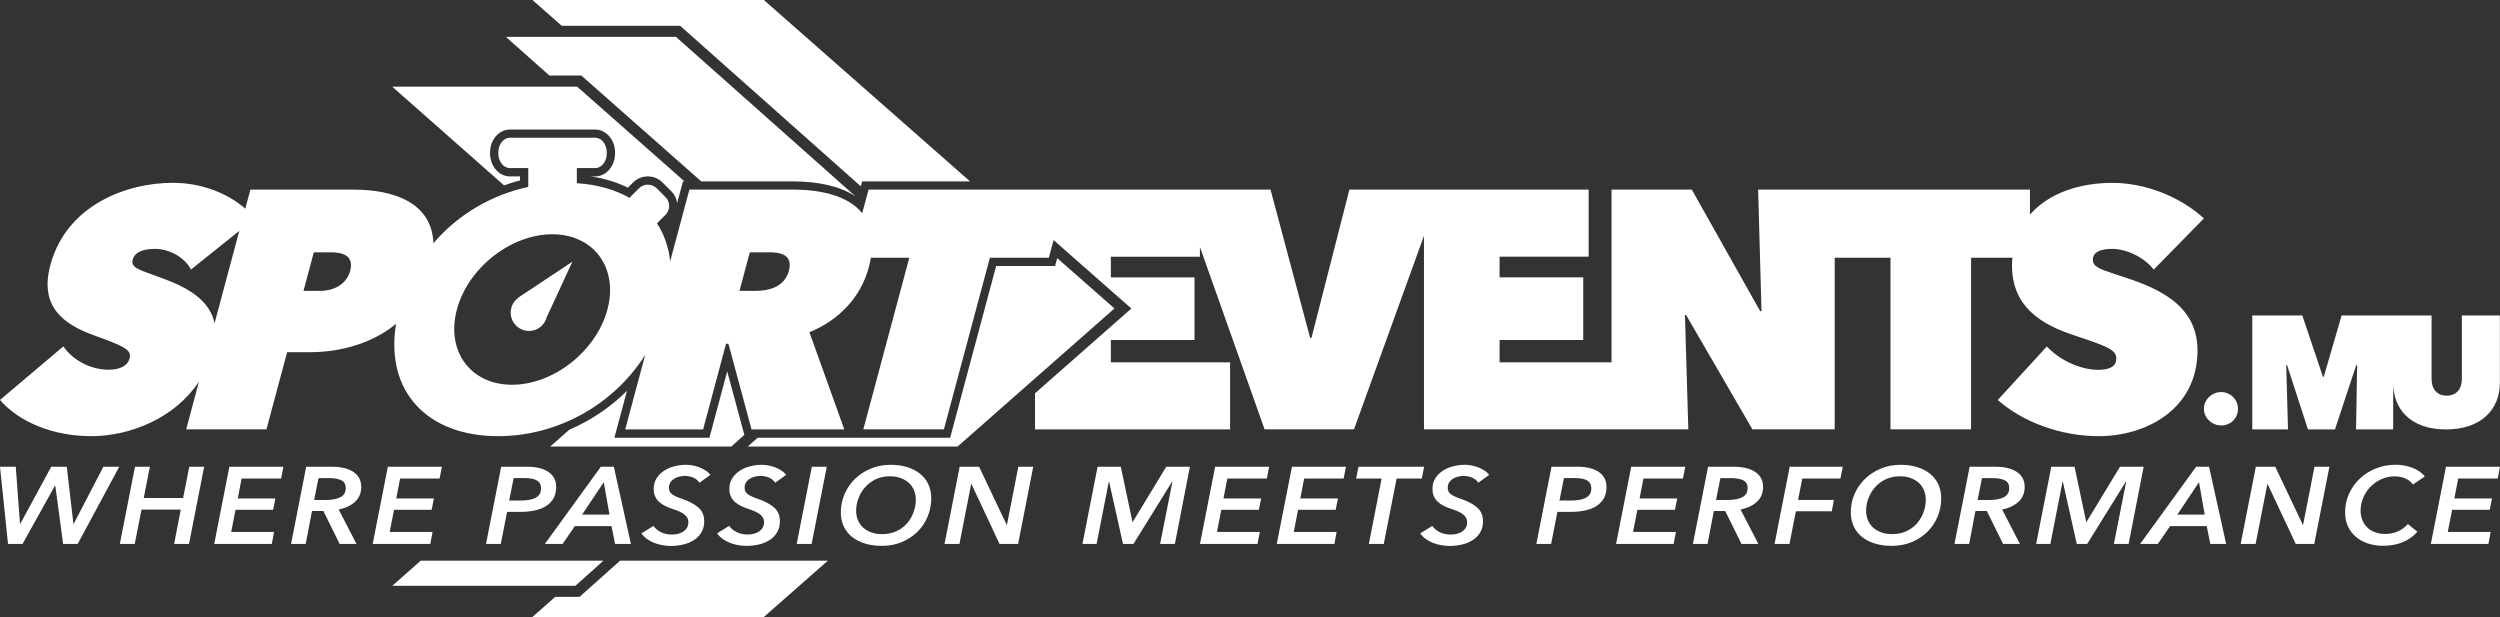
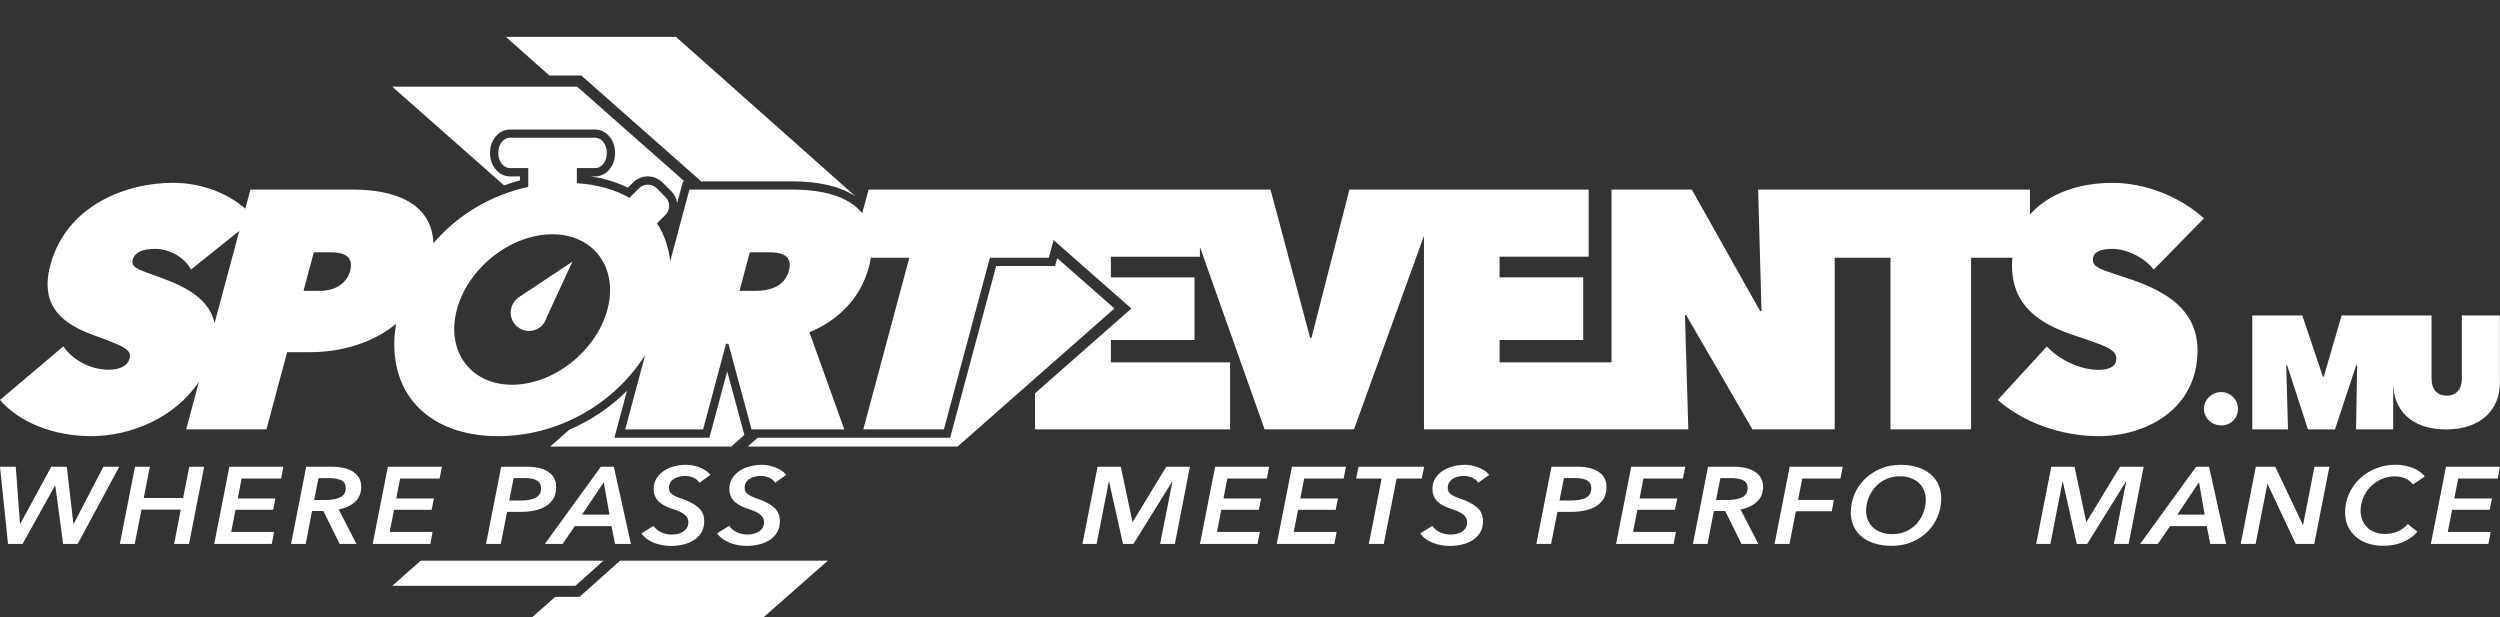
<svg xmlns="http://www.w3.org/2000/svg" id="Layer_3" data-name="Layer 3" viewBox="0 0 452.24 111.61">
  <rect x="0" y="0" width="452.24" height="111.61" fill="#333333" stroke="none" />
  <defs>
    <style>
      .cls-1 {
        fill: #fff;
      }
    </style>
  </defs>
  <g id="Layer_1" data-name="Layer 1">
    <g>
      <path class="cls-1" d="M445.34,57.07v11.44c0,1.9-.99,3.06-2.74,3.06s-2.74-1.16-2.74-3.06v-11.44h-16.27l-3.23,11.09h-.15l-3.73-11.09h-9.05v20.61h6.46l-.32-11.64h.15l3.78,11.64h4.89l3.84-11.62.17.03-.2,11.59h6.72v-8.44c0,4.76,3.11,8.44,9.55,8.44s9.75-3.68,9.75-8.44v-12.17h-6.9Z" />
      <path class="cls-1" d="M401.81,70.92c-1.7,0-3.13,1.38-3.13,3.03s1.42,3.01,3.13,3.01,3.03-1.31,3.03-3.01-1.4-3.03-3.03-3.03Z" />
      <path class="cls-1" d="M305,56.97l12.01,20.7h14.88v-31.05h10.09v31.05h14.58v-31.05h7.48c-.04.44-.08.88-.08,1.35,0,7.59,5.33,10.72,11.21,12.68,6.12,2.02,7.66,2.63,7.66,4.23s-1.59,2.02-3.25,2.02c-3.55,0-7.29-2.02-9.31-4.23l-8.88,9.68c4.41,3.92,11.27,6.55,18.25,6.55,8.76,0,17.88-5.02,17.88-15.5,0-8.94-8.39-11.7-14.64-13.72-3-.98-4.29-1.41-4.29-2.7,0-1.41,1.41-1.96,3.55-1.96,2.27,0,5.51,1.29,7.47,3.74l9.07-9.25c-4.47-4.1-10.84-6.43-16.54-6.43s-11.38,1.7-14.93,5.74v-4.52h-49.17l.61,21.99h-.24l-12.37-21.99h-14.52v31.24h-20.25v-4.04h15.13v-11.33h-15.13v-3.74h16.11v-12.13h-43.28l-6.86,26.83h-.24l-7.17-26.83h-72.71l-1.15,4.27c-2.55-3.19-7.48-4.27-12.58-4.27h-18.68l-3.48,12.97c-.28-2.61-1.09-4.91-2.39-6.86l1.54-1.54c.89-.89.89-2.34,0-3.23l-1.57-1.57c-.89-.89-2.34-.89-3.23,0l-1.72,1.72c-2.61-1.5-5.83-2.41-9.51-2.65v-2.74h3.33c1.15,0,2.08-1.18,2.08-2.64v-.2c0-1.46-.93-2.64-2.08-2.64h-15.45c-1.15,0-2.08,1.18-2.08,2.64v.2c0,1.46.93,2.64,2.08,2.64h3.33v3.41c-6.68,1.45-12.75,5.01-17.16,10.2-.27-7.34-7.1-9.71-14.48-9.71h-18.62l-.93,3.45c-3.42-3-8.26-4.68-13.08-4.68-8.51,0-19.29,4.1-22.18,14.88-2.04,7.59,2.46,10.72,7.81,12.68,5.58,2.02,6.95,2.63,6.52,4.23-.41,1.53-2.13,2.02-3.79,2.02-3.55,0-6.75-2.02-8.18-4.23L0,72.35c3.36,3.92,9.51,6.55,16.5,6.55s15.09-3.22,19.49-9.86l-2.31,8.63h14.52l3.74-13.96h4.1c5.47,0,11.25-1.53,15.6-5.13-1.99,12.31,5.71,20.32,18.47,20.32,10.69,0,20.86-5.63,26.6-14.69l-3.61,13.47h14.09l4.15-15.5h.43l4.18,15.5h16.78l-6.31-17.58c5.43-2.2,9.32-6.43,10.73-11.7.17-.62.29-1.21.39-1.78h6.95l-8.32,31.05h14.58l8.32-31.05h10.66l.86-3.19,14.07,12.38-17.43,15.34v6.53h35.29v-12.13h-21.57v-4.04h15.13v-11.33h-15.13v-3.74h16.11v-1.76l11.7,32.99h16.17l12.66-35.01v35.01h47.82l-.61-20.7h.24ZM27.57,49.68c-2.74-.98-3.91-1.41-3.57-2.7.38-1.41,1.93-1.96,4.08-1.96,2.27,0,5.17,1.29,6.47,3.74l8.74-7-4.48,16.73c-1.05-5.16-6.75-7.21-11.24-8.81ZM63.34,49.01c-.69,2.57-3.17,3.61-5.38,3.61h-3.06l1.87-6.98h3.06c2.2,0,4.25.61,3.51,3.37ZM109.88,55.99c-2.01,7.52-9.74,13.61-17.26,13.61s-11.98-6.1-9.97-13.61c2.01-7.52,9.74-13.61,17.26-13.61s11.98,6.1,9.97,13.61ZM142.7,49.01c-.84,3.12-4.03,3.61-6.05,3.61h-2.88l1.87-6.98h3.49c1.84,0,4.39.31,3.57,3.37Z" />
-       <path class="cls-1" d="M93.77,53.86c-.14.1-.27.21-.4.33-.47.46-.8,1.06-.93,1.75-.34,1.8.85,3.53,2.64,3.87,1.73.33,3.39-.76,3.82-2.44l4.65-10.04-9.81,6.51.03.02Z" />
+       <path class="cls-1" d="M93.77,53.86c-.14.1-.27.21-.4.33-.47.46-.8,1.06-.93,1.75-.34,1.8.85,3.53,2.64,3.87,1.73.33,3.39-.76,3.82-2.44l4.65-10.04-9.81,6.51.03.02" />
      <polygon class="cls-1" points="13.33 94.77 13.28 94.77 12.08 84.43 9.27 84.43 3.66 94.77 3.62 94.77 2.85 84.43 0 84.43 1.45 98.4 4.08 98.4 9.95 87.84 10 87.84 11.42 98.4 14.05 98.4 21.57 84.43 18.7 84.43 13.33 94.77" />
      <polygon class="cls-1" points="33.12 90.09 26 90.09 27.11 84.43 24.42 84.43 21.68 98.4 24.37 98.4 25.6 92.18 32.7 92.18 31.5 98.4 34.19 98.4 36.93 84.43 34.24 84.43 33.12 90.09" />
      <polygon class="cls-1" points="38.75 98.4 49.16 98.4 49.58 96.23 41.82 96.23 42.61 92.22 49.41 92.22 49.82 90.17 43.01 90.17 43.71 86.56 50.85 86.56 51.27 84.43 41.49 84.43 38.75 98.4" />
      <path class="cls-1" d="M65.34,88.04c0-1.13-.46-2.02-1.39-2.65-.93-.64-2.25-.96-3.96-.96h-4.6l-2.74,13.97h2.65l1.14-5.96h2.06l2.94,5.96h3.05l-3.22-6.23c1.24-.25,2.23-.72,2.97-1.41.74-.69,1.11-1.59,1.11-2.71ZM61.59,89.94c-.64.34-1.56.51-2.74.51h-2.02l.79-3.96h1.95c.91,0,1.63.13,2.17.39.54.26.81.74.81,1.42,0,.75-.32,1.3-.96,1.64Z" />
      <polygon class="cls-1" points="79.52 86.56 79.94 84.43 70.16 84.43 67.42 98.4 77.84 98.4 78.25 96.23 70.49 96.23 71.28 92.22 78.08 92.22 78.49 90.17 71.68 90.17 72.38 86.56 79.52 86.56" />
      <path class="cls-1" d="M95.33,84.43h-4.67l-2.74,13.97h2.67l1.14-5.8h2.35c.96,0,1.85-.09,2.65-.26.8-.17,1.49-.44,2.07-.81.58-.37,1.02-.84,1.34-1.4.31-.57.47-1.24.47-2.03,0-1.16-.45-2.06-1.36-2.7-.91-.64-2.21-.97-3.92-.97ZM97.6,89.4c-.18.28-.43.5-.76.67-.32.17-.71.29-1.17.36-.46.07-.96.11-1.5.11h-2.06l.81-4.06h1.97c.44,0,.84.03,1.21.09.36.06.68.16.94.3.26.14.47.33.61.57.15.24.22.55.22.92,0,.42-.09.77-.27,1.05Z" />
      <path class="cls-1" d="M98.57,98.4h3.2l2.21-3.22h6.64l.64,3.22h2.87l-3.09-13.97h-2.35l-10.13,13.97ZM110.25,93.09h-4.95l3.92-5.86,1.03,5.86Z" />
      <path class="cls-1" d="M121.99,86.57c.28-.16.6-.29.93-.36.34-.08.64-.12.92-.12.56,0,1.07.1,1.55.3.47.2.86.51,1.15.93l1.97-1.42c-.23-.3-.52-.57-.87-.79-.34-.22-.71-.41-1.1-.56-.39-.15-.79-.27-1.21-.35-.42-.08-.82-.12-1.22-.12-.76,0-1.49.1-2.2.29-.71.19-1.33.47-1.87.84-.54.37-.98.82-1.3,1.36-.33.54-.49,1.16-.49,1.85,0,.54.09,1.01.27,1.4.18.39.43.73.76,1.02.32.28.69.52,1.11.72.42.2.86.37,1.33.53.38.12.74.25,1.07.39.34.15.63.31.89.49.26.18.46.4.61.64.15.24.23.52.23.84,0,.42-.09.77-.27,1.06-.18.28-.42.51-.7.69-.28.18-.61.31-.96.38-.36.08-.72.12-1.08.12-.72,0-1.37-.15-1.96-.44-.59-.3-1.03-.67-1.33-1.13l-2.19,1.36c.28.39.62.73,1.02,1.02.4.28.84.52,1.3.7.47.18.96.32,1.48.41.52.09,1.03.14,1.55.14.73,0,1.45-.08,2.17-.25.72-.16,1.36-.42,1.93-.78.57-.35,1.03-.82,1.38-1.38.35-.57.53-1.25.53-2.05,0-1.07-.37-1.91-1.1-2.53-.73-.62-1.78-1.16-3.13-1.61-.66-.22-1.18-.47-1.57-.75-.39-.28-.58-.66-.58-1.16,0-.39.09-.73.28-1.01.19-.28.43-.5.71-.66Z" />
      <path class="cls-1" d="M132.43,86.56c-.33.54-.49,1.16-.49,1.85,0,.54.09,1.01.27,1.4.18.39.43.73.76,1.02.32.28.69.52,1.11.72.42.2.86.37,1.33.53.38.12.74.25,1.07.39.34.15.63.31.89.49.26.18.46.4.61.64.15.24.23.52.23.84,0,.42-.09.77-.27,1.06-.18.28-.42.51-.7.69-.28.18-.61.31-.96.38-.36.08-.72.12-1.08.12-.72,0-1.37-.15-1.96-.44-.59-.3-1.03-.67-1.33-1.13l-2.19,1.36c.28.39.62.73,1.02,1.02.4.28.84.52,1.3.7.47.18.96.32,1.48.41.52.09,1.03.14,1.55.14.73,0,1.45-.08,2.17-.25.72-.16,1.36-.42,1.93-.78.57-.35,1.03-.82,1.38-1.38.35-.57.53-1.25.53-2.05,0-1.07-.37-1.91-1.1-2.53-.73-.62-1.78-1.16-3.13-1.61-.66-.22-1.18-.47-1.57-.75-.39-.28-.58-.66-.58-1.16,0-.39.09-.73.28-1.01.19-.28.43-.5.71-.66.28-.16.6-.29.93-.36.34-.08.64-.12.92-.12.56,0,1.07.1,1.55.3.47.2.86.51,1.15.93l1.97-1.42c-.23-.3-.52-.57-.87-.79-.34-.22-.71-.41-1.1-.56-.39-.15-.79-.27-1.21-.35-.42-.08-.82-.12-1.22-.12-.76,0-1.49.1-2.2.29-.71.19-1.33.47-1.87.84-.54.37-.98.82-1.3,1.36Z" />
-       <polygon class="cls-1" points="146.82 98.4 149.56 84.43 146.86 84.43 144.12 98.4 146.82 98.4" />
-       <path class="cls-1" d="M166.43,85.7c-.64-.52-1.41-.92-2.31-1.2-.9-.28-1.9-.42-3.01-.42-1.29,0-2.48.23-3.57.68-1.1.45-2.05,1.07-2.85,1.84-.8.78-1.44,1.69-1.9,2.74-.46,1.05-.69,2.17-.69,3.35,0,.93.18,1.78.53,2.53.35.75.85,1.39,1.5,1.91s1.44.93,2.36,1.2c.92.28,1.95.41,3.09.41,1.29,0,2.47-.23,3.55-.68,1.08-.45,2.02-1.07,2.81-1.84.79-.78,1.41-1.69,1.85-2.74.45-1.05.67-2.17.67-3.35,0-.93-.18-1.78-.53-2.53-.35-.75-.85-1.38-1.49-1.9ZM165.26,92.66c-.27.75-.67,1.42-1.18,2.01-.52.59-1.15,1.07-1.91,1.42-.75.35-1.62.53-2.6.53-.76,0-1.43-.11-2.02-.34-.58-.22-1.07-.52-1.47-.9-.39-.37-.69-.82-.9-1.32-.2-.51-.31-1.05-.31-1.63,0-.79.14-1.56.43-2.31.28-.75.69-1.42,1.22-2.01.53-.59,1.17-1.07,1.92-1.42.75-.35,1.6-.53,2.53-.53.76,0,1.43.11,2.02.34.58.22,1.07.52,1.47.9.39.37.69.82.9,1.33.2.51.31,1.05.31,1.62,0,.79-.14,1.56-.41,2.31Z" />
-       <polygon class="cls-1" points="182.15 94.95 182.11 94.95 177.11 84.43 173.6 84.43 170.86 98.4 173.56 98.4 175.68 87.55 175.73 87.55 180.81 98.4 184.17 98.4 186.91 84.43 184.21 84.43 182.15 94.95" />
      <polygon class="cls-1" points="204.9 94.43 204.86 94.43 202.75 84.43 198.55 84.43 195.81 98.4 198.37 98.4 200.58 87.13 200.63 87.13 203.15 98.4 205.03 98.4 212.03 87.13 212.09 87.13 209.86 98.4 212.53 98.4 215.25 84.43 210.97 84.43 204.9 94.43" />
      <polygon class="cls-1" points="217.07 98.4 227.48 98.4 227.9 96.23 220.14 96.23 220.93 92.22 227.72 92.22 228.14 90.17 221.32 90.17 222.02 86.56 229.17 86.56 229.58 84.43 219.81 84.43 217.07 98.4" />
      <polygon class="cls-1" points="230.96 98.4 241.38 98.4 241.79 96.23 234.03 96.23 234.82 92.22 241.62 92.22 242.03 90.17 235.22 90.17 235.92 86.56 243.06 86.56 243.48 84.43 233.71 84.43 230.96 98.4" />
      <polygon class="cls-1" points="257.62 84.43 245.74 84.43 245.32 86.56 249.93 86.56 247.62 98.4 250.32 98.4 252.64 86.56 257.2 86.56 257.62 84.43" />
      <path class="cls-1" d="M262.87,86.57c.28-.16.6-.29.93-.36.34-.08.64-.12.92-.12.56,0,1.07.1,1.55.3.47.2.86.51,1.15.93l1.97-1.42c-.23-.3-.52-.57-.87-.79-.34-.22-.71-.41-1.1-.56-.39-.15-.79-.27-1.21-.35-.42-.08-.82-.12-1.22-.12-.76,0-1.49.1-2.2.29-.71.19-1.33.47-1.87.84-.54.37-.98.82-1.3,1.36-.33.54-.49,1.16-.49,1.85,0,.54.09,1.01.27,1.4.18.39.43.73.76,1.02.32.28.69.52,1.11.72.42.2.86.37,1.33.53.38.12.74.25,1.07.39.34.15.63.31.89.49.26.18.46.4.61.64.15.24.23.52.23.84,0,.42-.09.77-.27,1.06-.18.28-.42.51-.7.69-.28.18-.61.31-.96.38-.36.08-.72.12-1.08.12-.72,0-1.37-.15-1.96-.44-.59-.3-1.03-.67-1.33-1.13l-2.19,1.36c.28.39.62.73,1.02,1.02.4.28.84.52,1.3.7.47.18.96.32,1.48.41.52.09,1.03.14,1.55.14.73,0,1.45-.08,2.17-.25.72-.16,1.36-.42,1.93-.78.57-.35,1.03-.82,1.38-1.38.35-.57.53-1.25.53-2.05,0-1.07-.37-1.91-1.1-2.53-.73-.62-1.78-1.16-3.13-1.61-.66-.22-1.18-.47-1.57-.75-.39-.28-.58-.66-.58-1.16,0-.39.09-.73.28-1.01.19-.28.43-.5.71-.66Z" />
      <path class="cls-1" d="M289.25,85.4c-.91-.64-2.21-.97-3.92-.97h-4.67l-2.74,13.97h2.67l1.14-5.8h2.35c.96,0,1.85-.09,2.65-.26.8-.17,1.49-.44,2.07-.81.58-.37,1.02-.84,1.34-1.4.31-.57.47-1.24.47-2.03,0-1.16-.45-2.06-1.36-2.7ZM287.59,89.4c-.18.28-.43.5-.76.67-.32.17-.71.29-1.17.36-.46.07-.96.11-1.5.11h-2.06l.81-4.06h1.97c.44,0,.84.03,1.21.09.36.06.68.16.94.3.26.14.47.33.61.57.15.24.22.55.22.92,0,.42-.09.77-.27,1.05Z" />
      <polygon class="cls-1" points="292.34 98.4 302.75 98.4 303.17 96.23 295.41 96.23 296.2 92.22 302.99 92.22 303.41 90.17 296.59 90.17 297.29 86.56 304.44 86.56 304.86 84.43 295.08 84.43 292.34 98.4" />
      <path class="cls-1" d="M318.93,88.04c0-1.13-.46-2.02-1.39-2.65-.93-.64-2.25-.96-3.96-.96h-4.6l-2.74,13.97h2.65l1.14-5.96h2.06l2.94,5.96h3.05l-3.22-6.23c1.24-.25,2.23-.72,2.97-1.41.74-.69,1.11-1.59,1.11-2.71ZM315.18,89.94c-.64.34-1.56.51-2.74.51h-2.02l.79-3.96h1.95c.91,0,1.63.13,2.17.39.54.26.81.74.81,1.42,0,.75-.32,1.3-.96,1.64Z" />
      <polygon class="cls-1" points="321.01 98.4 323.71 98.4 324.87 92.48 331.36 92.48 331.75 90.43 325.26 90.43 326.03 86.56 332.93 86.56 333.35 84.43 323.75 84.43 321.01 98.4" />
      <path class="cls-1" d="M349.13,85.7c-.64-.52-1.41-.92-2.31-1.2-.9-.28-1.9-.42-3.01-.42-1.29,0-2.48.23-3.57.68-1.1.45-2.05,1.07-2.85,1.84-.8.78-1.44,1.69-1.9,2.74-.46,1.05-.69,2.17-.69,3.35,0,.93.18,1.78.53,2.53.35.75.85,1.39,1.5,1.91s1.44.93,2.36,1.2c.92.28,1.95.41,3.09.41,1.29,0,2.47-.23,3.55-.68,1.08-.45,2.02-1.07,2.81-1.84.79-.78,1.41-1.69,1.85-2.74.45-1.05.67-2.17.67-3.35,0-.93-.18-1.78-.53-2.53-.35-.75-.85-1.38-1.49-1.9ZM347.96,92.66c-.27.75-.66,1.42-1.18,2.01-.52.59-1.16,1.07-1.91,1.42-.75.35-1.62.53-2.6.53-.76,0-1.43-.11-2.02-.34-.58-.22-1.07-.52-1.47-.9-.39-.37-.69-.82-.9-1.32-.2-.51-.31-1.05-.31-1.63,0-.79.14-1.56.43-2.31.29-.75.69-1.42,1.22-2.01.53-.59,1.17-1.07,1.92-1.42.75-.35,1.6-.53,2.53-.53.76,0,1.43.11,2.02.34.58.22,1.07.52,1.47.9.39.37.69.82.9,1.33.2.51.31,1.05.31,1.62,0,.79-.14,1.56-.41,2.31Z" />
-       <path class="cls-1" d="M366.25,88.04c0-1.13-.46-2.02-1.39-2.65-.93-.64-2.25-.96-3.96-.96h-4.6l-2.74,13.97h2.65l1.14-5.96h2.06l2.94,5.96h3.05l-3.22-6.23c1.24-.25,2.23-.72,2.97-1.41.74-.69,1.11-1.59,1.11-2.71ZM362.5,89.94c-.64.34-1.56.51-2.74.51h-2.02l.79-3.96h1.95c.91,0,1.63.13,2.17.39.54.26.81.74.81,1.42,0,.75-.32,1.3-.96,1.64Z" />
      <polygon class="cls-1" points="383.5 84.43 377.43 94.43 377.39 94.43 375.28 84.43 371.07 84.43 368.33 98.4 370.9 98.4 373.11 87.13 373.16 87.13 375.68 98.4 377.56 98.4 384.56 87.13 384.62 87.13 382.39 98.4 385.06 98.4 387.78 84.43 383.5 84.43" />
      <path class="cls-1" d="M397.27,84.43l-10.13,13.97h3.2l2.21-3.22h6.64l.64,3.22h2.87l-3.09-13.97h-2.35ZM393.87,93.09l3.92-5.86,1.03,5.86h-4.95Z" />
      <polygon class="cls-1" points="416.62 94.95 416.58 94.95 411.58 84.43 408.07 84.43 405.33 98.4 408.03 98.4 410.16 87.55 410.2 87.55 415.29 98.4 418.64 98.4 421.38 84.43 418.68 84.43 416.62 94.95" />
      <path class="cls-1" d="M428.76,88.12c.55-.59,1.21-1.07,1.97-1.42.77-.35,1.61-.53,2.53-.53.42,0,.81.05,1.15.14.34.09.65.21.93.35.28.14.51.31.7.48.19.18.34.35.46.5l2.13-1.44c-.23-.32-.53-.6-.9-.87-.36-.26-.78-.49-1.24-.67-.46-.18-.96-.33-1.49-.43-.53-.11-1.08-.16-1.65-.16-1.29,0-2.48.23-3.59.68-1.11.45-2.08,1.07-2.9,1.85-.83.78-1.47,1.7-1.94,2.75-.47,1.05-.7,2.18-.7,3.39,0,.89.17,1.71.5,2.45.34.74.81,1.37,1.41,1.89.61.53,1.33.93,2.18,1.22s1.79.43,2.83.43c.73,0,1.4-.07,2.02-.2.61-.13,1.18-.31,1.69-.54.51-.23.97-.5,1.38-.81.41-.31.77-.64,1.07-1l-1.73-1.38c-.56.62-1.18,1.07-1.89,1.36-.7.29-1.44.43-2.21.43-.72,0-1.35-.11-1.91-.34-.56-.22-1.02-.52-1.39-.9-.37-.37-.66-.82-.85-1.32-.2-.51-.3-1.05-.3-1.63,0-.79.15-1.56.46-2.31.31-.75.73-1.42,1.28-2.01Z" />
      <polygon class="cls-1" points="439.73 98.4 450.14 98.4 450.55 96.23 442.79 96.23 443.58 92.22 450.38 92.22 450.8 90.17 443.98 90.17 444.68 86.56 451.83 86.56 452.24 84.43 442.47 84.43 439.73 98.4" />
      <polygon class="cls-1" points="104.84 107.97 100.44 107.97 96.31 111.61 138.18 111.61 149.76 101.42 112.17 101.42 104.84 107.97" />
      <polygon class="cls-1" points="109.17 101.42 76.11 101.42 70.96 105.97 104.08 105.97 109.17 101.42" />
-       <polygon class="cls-1" points="123.04 4.67 155.72 33.71 155.96 32.81 175.47 32.81 138.18 0 96.31 0 101.62 4.67 123.04 4.67" />
      <polygon class="cls-1" points="201.6 55.8 191.24 46.69 190.86 48.12 180.2 48.12 171.88 79.18 137.06 79.18 135.28 80.77 173.23 80.77 201.6 55.8" />
      <path class="cls-1" d="M105.18,13.68l21.67,19.13h16.54c4.8,0,8.63.93,11.34,2.69L122.28,6.67h-30.77l7.88,7h5.78Z" />
      <path class="cls-1" d="M94.06,32.63v-.72h-1.83c-1.97,0-3.58-1.86-3.58-4.14v-.2c0-2.28,1.61-4.14,3.58-4.14h15.45c1.97,0,3.58,1.86,3.58,4.14v.2c0,2.28-1.61,4.14-3.58,4.14h-.81c2.47.37,4.71,1.05,6.71,2.04l.93-.93c1.48-1.48,3.88-1.48,5.35,0l1.57,1.57c.6.6.95,1.35,1.07,2.13l1.05-3.91h.27l-19.41-17.13h-33.46l20.23,17.85c.94-.34,1.9-.64,2.87-.89Z" />
      <path class="cls-1" d="M128.33,79.18h-17.19l2.28-8.49c-3.01,3-6.57,5.39-10.45,7.05l-3.44,3.04h32.76l2.36-2.11-3.1-11.49-3.22,12.01Z" />
    </g>
  </g>
</svg>